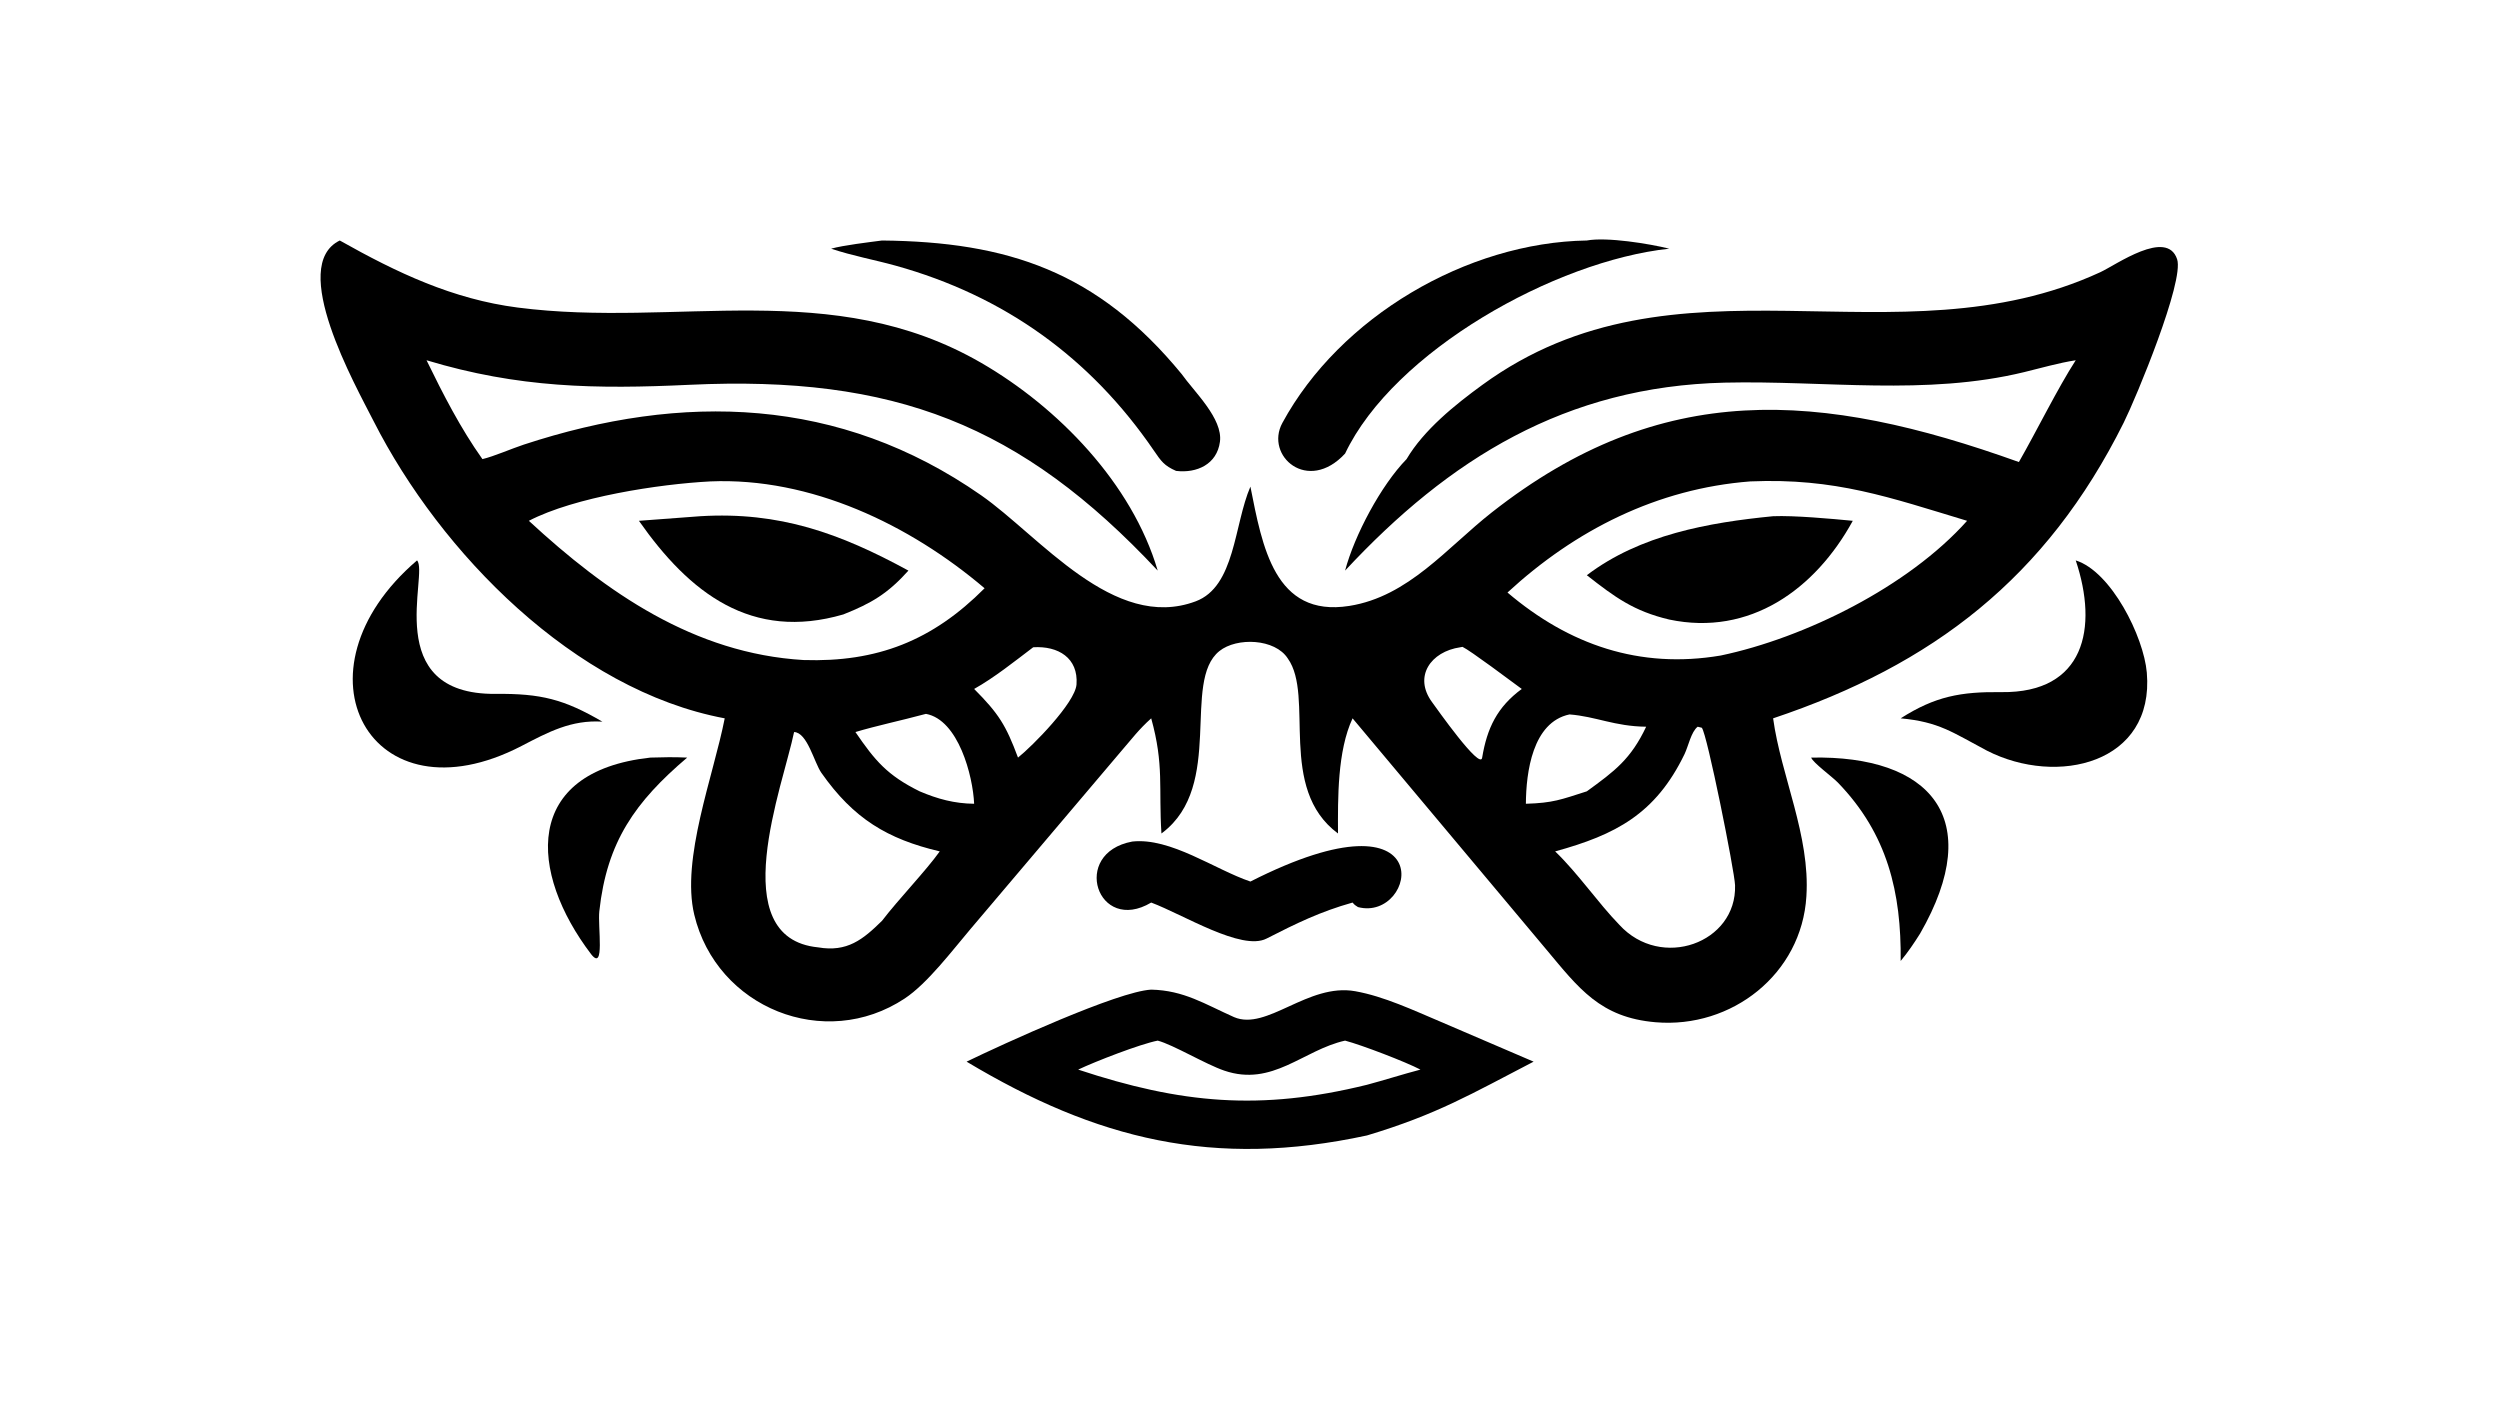
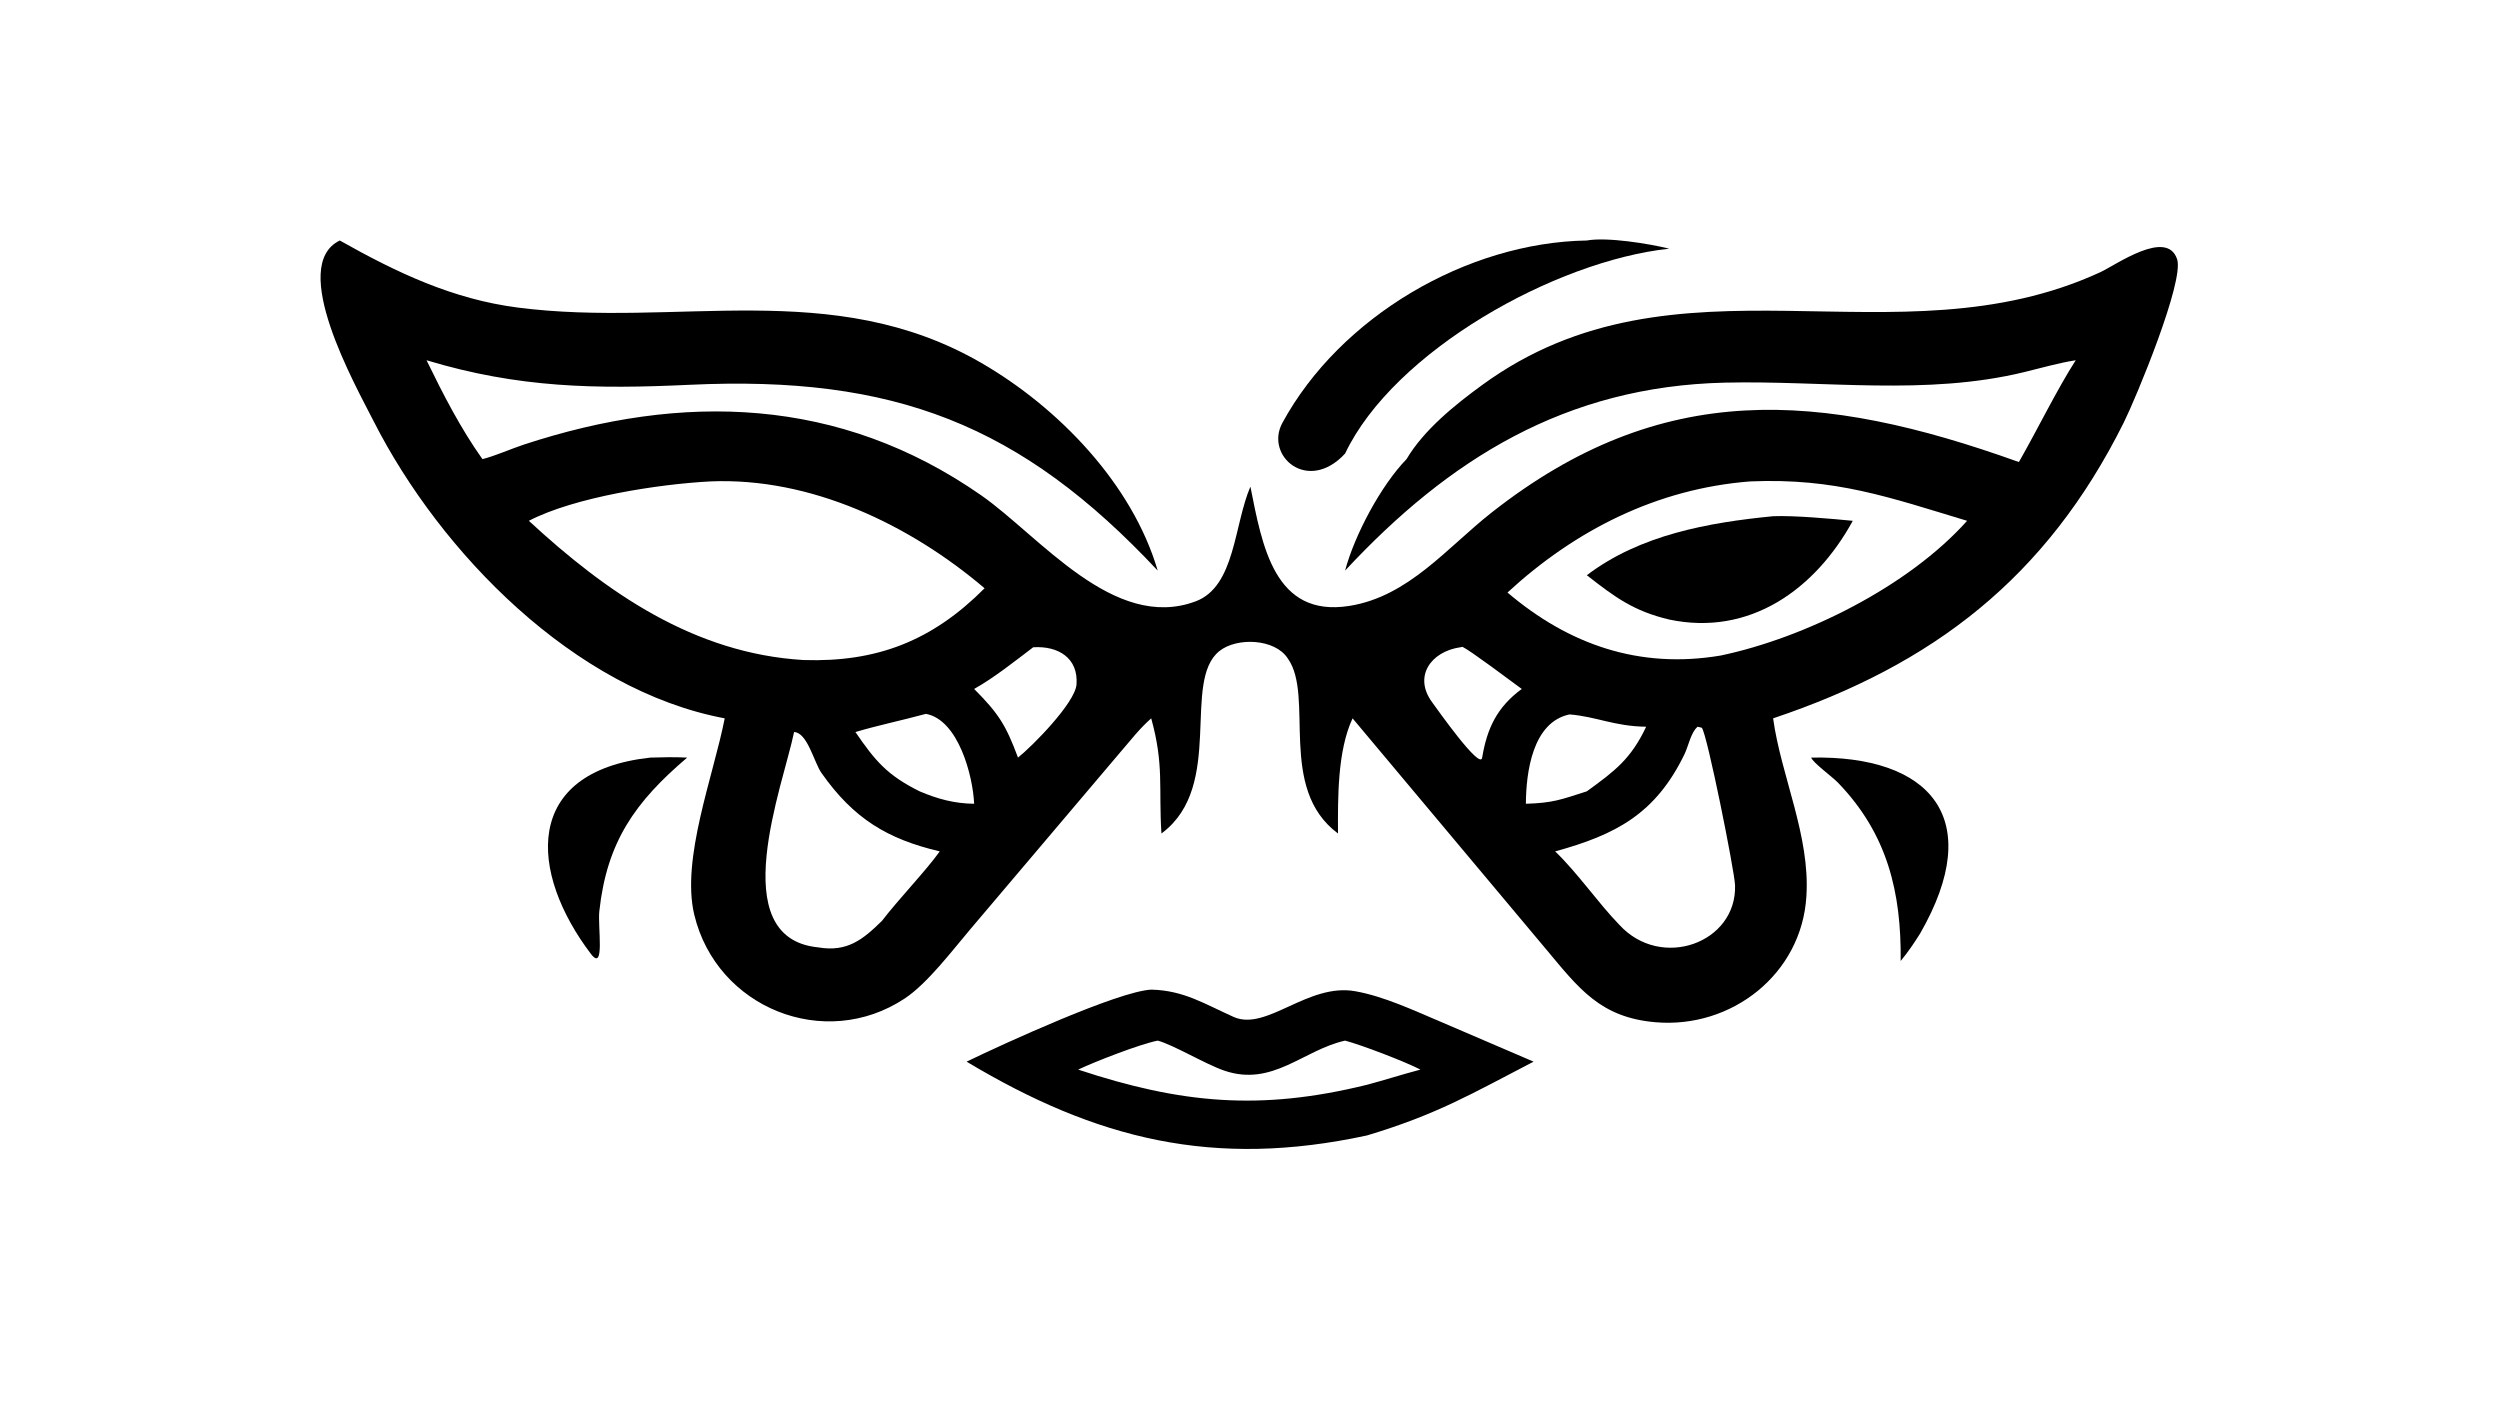
<svg xmlns="http://www.w3.org/2000/svg" width="3839" height="2160" viewBox="0 0 3839 2160">
  <path transform="matrix(4.219 0 0 4.219 6.10352e-05 0)" d="M123.669 87.536C144.561 99.305 164.801 108.889 188.433 111.941C246.475 119.438 302.828 100.655 357.164 132.084C385.014 148.192 412.045 175.939 421.376 207.684C371.607 154.508 325.477 136.564 250.978 140.057C216.79 141.66 188.704 141.218 155.245 131.123C161.265 143.476 167.615 155.886 175.59 167.105C179.775 166.113 186.247 163.271 190.638 161.828C248.467 142.825 305.527 144.309 357.109 180.27C378.389 195.105 405.406 230.016 435.189 218.872C449.604 213.479 449.102 191.06 455.114 177.119C459.424 198.754 463.862 224.846 491.105 220.537C512.674 217.125 526.688 199.294 542.981 186.493C604.68 138.016 662.479 142.218 734.822 168.171C741.319 156.817 748.946 141.28 755.511 131.123C749.33 132.081 742.874 133.949 736.771 135.433C700.92 144.152 664.155 138.421 627.763 139.27C569.884 140.621 527.428 167.006 489.574 207.684C492.996 194.793 502.649 176.643 511.95 167.105C518.243 156.447 529.609 147.314 539.521 140.094C610.301 88.54 689.903 133.45 764.45 99.074C770.152 96.445 788.676 83.125 792.412 94.352C795.071 102.344 777.514 144.726 772.97 153.841C744.781 210.393 703.423 242.005 645.365 261.456C648.245 282.476 658.907 304.143 657.476 326.244C655.771 354.518 630.3 374.429 602.602 372.071C582.43 370.353 574.665 359.744 562.659 345.407L492.301 261.456C486.758 273.316 486.936 290.579 486.997 303.365C464.832 286.951 478.536 253.388 468.733 239.681C464.078 232.405 450.154 231.894 443.828 236.967C430.036 248.027 445.748 285.847 423.122 303.073L422.732 303.365C421.67 286.637 423.732 278.491 419.008 261.456C414.51 265.487 412.048 268.816 408.144 273.337L353.237 338.137C346.621 345.928 337.584 357.929 329.311 363.413C300.171 382.732 260.783 366.838 252.683 332.888C247.85 312.634 259.687 282.348 263.777 261.456C209.079 251.193 160.349 201.212 136.033 153.382C129.251 140.042 104.828 96.669 123.669 87.536ZM258.545 175.22C239.856 176.192 209.144 180.904 192.487 189.56C220.647 215.585 252.594 237.865 292.456 240.233C319.238 241.101 339.366 233.197 358.363 214.111C331.122 190.953 295.103 173.664 258.545 175.22ZM566.039 309.886C574.465 318.012 581.599 328.586 589.382 336.588C604.563 353.244 632.185 343.238 631.512 322.197C631.35 317.135 621.303 266.921 619.409 264.88L617.909 264.506C615.522 266.343 614.513 271.607 613.113 274.498C602.541 296.33 588.001 303.839 566.039 309.886ZM715.97 189.56C687.709 181.042 668.027 173.906 637.057 175.22C603.17 177.845 573.383 192.899 548.683 215.664C571.041 234.671 596.774 243.593 626.292 238.593C656.863 232.173 694.601 213.507 715.97 189.56ZM321.034 335.139C327.066 327.248 336.935 317.045 342.044 309.886C322.989 305.387 310.662 297.972 298.947 281.269C296.33 277.537 293.858 266.599 289.025 266.443C285.074 285.813 263.307 341.412 297.762 344.811C308.35 346.631 314.057 341.999 321.034 335.139ZM555.379 292.548C565.269 292.255 568.135 291.036 577.561 288.024C587.735 280.64 593.603 276.275 599.158 264.506C587.556 264.37 580.952 260.782 571.252 260.031C557.761 262.868 555.448 281.158 555.379 292.548ZM531.53 235.585C520.705 237.15 514.422 246.277 521.211 255.535C522.727 257.603 538.877 280.583 539.467 275.743C541.246 265.015 544.95 257.319 553.882 250.76C550.182 248.048 535.156 236.761 532.317 235.44L531.53 235.585ZM376.061 235.585C369.248 240.745 361.94 246.618 354.559 250.76C363.506 259.744 366.131 263.954 370.524 275.743C375.731 271.607 391.336 255.815 391.822 249.11C392.519 239.493 385.181 235.029 376.061 235.585ZM336.218 260.031C328.309 262.175 318.877 264.179 311.351 266.443C318.51 276.882 322.893 282.167 334.728 288.024C341.276 290.807 347.371 292.47 354.559 292.548C354.119 282.382 348.835 262.014 337.027 259.833L336.218 260.031Z" />
-   <path transform="matrix(4.219 0 0 4.219 6.10352e-05 0)" d="M254.885 187.888C283.767 186.15 305.714 194.097 330.643 207.684C323.102 216.061 317.234 219.553 306.948 223.637C273.53 233.369 251 215.897 232.548 189.56L254.885 187.888Z" />
  <path transform="matrix(4.219 0 0 4.219 6.10352e-05 0)" d="M645.365 187.888C653.013 187.575 666.531 188.801 674.363 189.56C660.695 214.547 636.84 231.664 607.568 225.502C594.631 222.445 587.746 217.34 577.561 209.361C596.968 194.633 621.79 190.2 645.365 187.888Z" />
  <path transform="matrix(4.219 0 0 4.219 6.10352e-05 0)" d="M419.008 360.199C430.953 360.467 438.516 365.475 449.161 370.203C461.094 375.336 476.071 357.697 493.279 360.779C503.755 362.655 514.478 367.723 524.389 371.908L558.192 386.414C535.559 398.146 523.031 405.631 497.537 413.272C441.697 425.342 399.094 414.736 351.814 386.414C364.901 380.075 406.874 360.815 419.008 360.199ZM392.423 389.306C429.863 401.698 458.704 404.402 497.537 394.832C504.078 393.088 510.577 390.989 517.003 389.306C511.632 386.492 495.666 380.362 489.574 378.756C474.291 382.169 463.17 395.687 445.604 389.68C438.741 387.333 427.065 380.275 421.376 378.756C414.968 380.015 398.746 386.299 392.423 389.306Z" />
-   <path transform="matrix(4.219 0 0 4.219 6.10352e-05 0)" d="M321.034 87.536C366.745 88.005 399.392 98.788 430.053 136.1C434.637 142.595 445.149 152.356 444.027 160.795C442.935 169.003 435.598 172.311 428.054 171.394C423.725 169.497 422.611 167.846 419.952 163.959C396.81 130.123 365.421 107.652 325.996 96.697C318.149 94.524 310.263 93.116 302.508 90.511C307.165 89.229 316.05 88.201 321.034 87.536Z" />
  <path transform="matrix(4.219 0 0 4.219 6.10352e-05 0)" d="M577.561 87.536C584.805 86.182 600.399 88.72 607.568 90.511C566.019 94.945 507.281 127.838 489.574 165.084C475.983 179.791 460.272 165.866 466.744 153.941C487.689 115.345 533.898 88.225 577.561 87.536Z" />
-   <path transform="matrix(4.219 0 0 4.219 6.10352e-05 0)" d="M755.511 203.971C768.423 208.012 780.265 231.715 781.383 244.824C784.206 277.91 748.826 286.297 723.207 273.225C710.691 266.606 705.797 262.744 691.792 261.456C704.35 253.435 713.703 251.732 728.454 251.916C758.743 252.293 763.769 228.65 755.511 203.971Z" />
-   <path transform="matrix(4.219 0 0 4.219 6.10352e-05 0)" d="M151.789 203.971C156.231 208.63 138.263 252.964 180.419 252.553C196.85 252.393 205.267 254.494 219.248 262.663C207.947 261.931 199.527 266.474 189.808 271.522C134.86 300.011 104.495 244.438 151.789 203.971Z" />
-   <path transform="matrix(4.219 0 0 4.219 6.10352e-05 0)" d="M412.119 306.298C426.076 304.772 442.203 316.504 455.114 320.859C525.674 285.03 515.671 335.797 494.262 330.151C493.223 329.486 493.089 329.433 492.301 328.507C480.507 331.82 471.818 336.088 460.963 341.627C451.931 346.236 430.672 332.867 419.008 328.507C399.427 340.16 389.54 310.497 412.119 306.298Z" />
  <path transform="matrix(4.219 0 0 4.219 6.10352e-05 0)" d="M236.694 275.743C241.461 275.596 245.316 275.519 250.114 275.743C231.19 291.841 220.881 306.352 218.136 331.664C217.524 337.306 220.23 353.741 215.183 347.337C192.515 317.585 190.031 280.9 236.694 275.743Z" />
  <path transform="matrix(4.219 0 0 4.219 6.10352e-05 0)" d="M659.213 275.743C702.385 274.854 723.099 297.593 698.87 339.778C696.599 343.387 694.503 346.488 691.792 349.767C692.043 324.917 687.065 303.582 668.953 284.853C666.812 282.639 659.924 277.663 659.213 275.743Z" />
</svg>